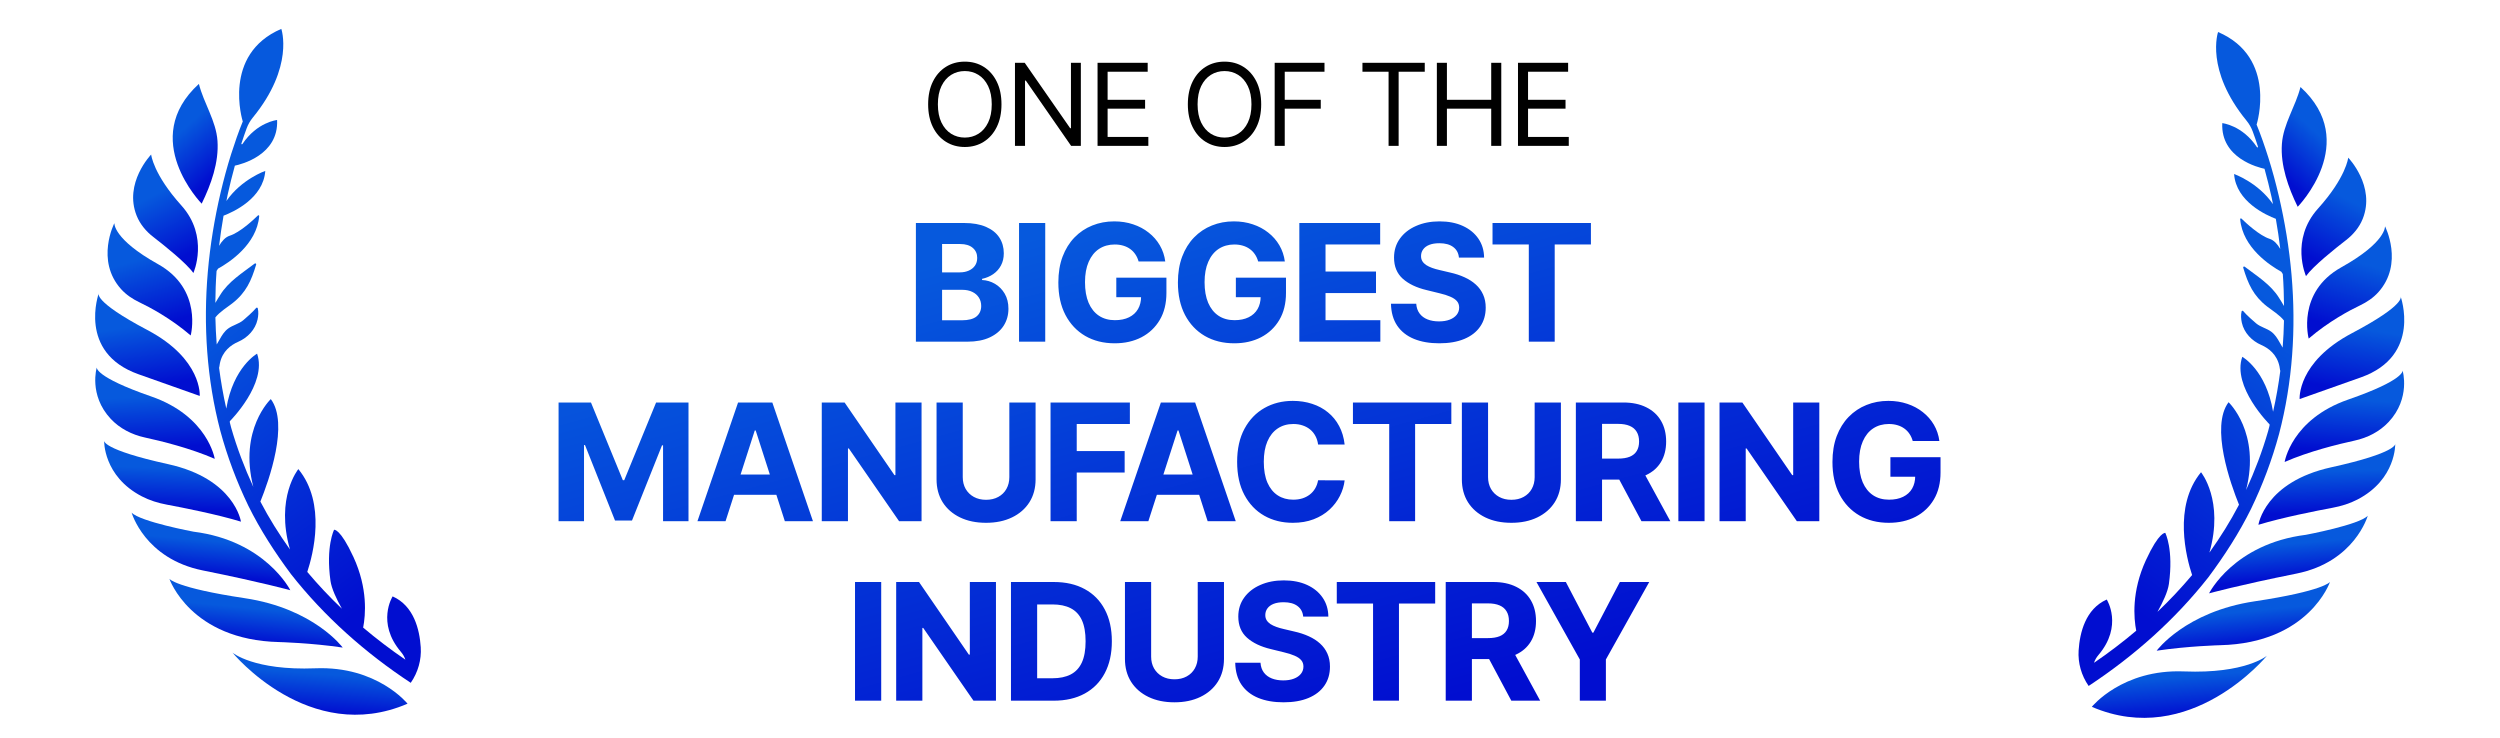
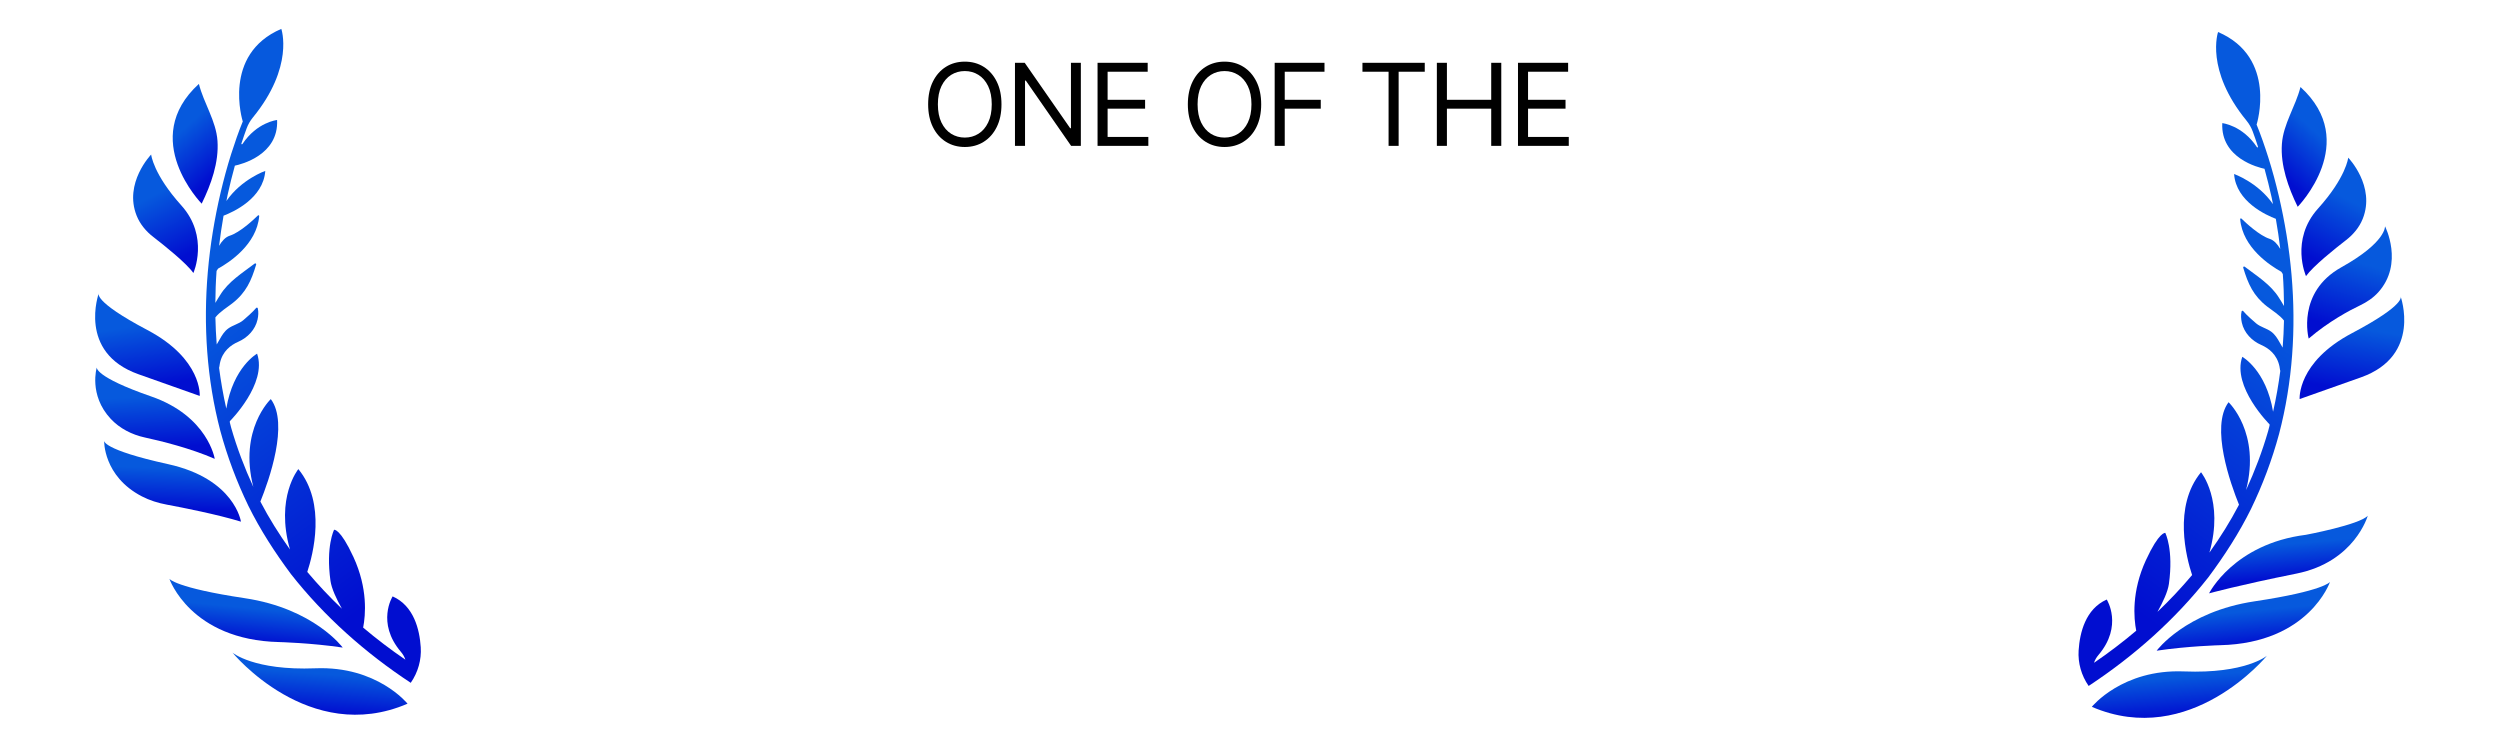
<svg xmlns="http://www.w3.org/2000/svg" width="766" height="226" viewBox="0 0 766 226" fill="none">
  <path d="M306.854 31.962C306.854 34.647 306.37 36.967 305.4 38.923C304.431 40.878 303.101 42.386 301.411 43.447C299.72 44.507 297.79 45.038 295.619 45.038C293.448 45.038 291.517 44.507 289.827 43.447C288.136 42.386 286.807 40.878 285.837 38.923C284.868 36.967 284.383 34.647 284.383 31.962C284.383 29.278 284.868 26.958 285.837 25.002C286.807 23.047 288.136 21.539 289.827 20.478C291.517 19.417 293.448 18.887 295.619 18.887C297.79 18.887 299.72 19.417 301.411 20.478C303.101 21.539 304.431 23.047 305.4 25.002C306.37 26.958 306.854 29.278 306.854 31.962ZM303.872 31.962C303.872 29.758 303.503 27.898 302.765 26.382C302.036 24.866 301.046 23.718 299.795 22.939C298.552 22.16 297.16 21.771 295.619 21.771C294.078 21.771 292.681 22.16 291.43 22.939C290.187 23.718 289.197 24.866 288.46 26.382C287.73 27.898 287.366 29.758 287.366 31.962C287.366 34.166 287.73 36.027 288.46 37.543C289.197 39.059 290.187 40.207 291.43 40.986C292.681 41.765 294.078 42.154 295.619 42.154C297.16 42.154 298.552 41.765 299.795 40.986C301.046 40.207 302.036 39.059 302.765 37.543C303.503 36.027 303.872 34.166 303.872 31.962ZM331.172 19.235V44.69H328.189L314.318 24.704H314.07V44.69H310.987V19.235H313.97L327.891 39.271H328.139V19.235H331.172ZM336.29 44.69V19.235H351.652V21.97H339.372V30.57H350.857V33.305H339.372V41.955H351.851V44.69H336.29ZM386.429 31.962C386.429 34.647 385.944 36.967 384.975 38.923C384.005 40.878 382.675 42.386 380.985 43.447C379.295 44.507 377.364 45.038 375.193 45.038C373.022 45.038 371.092 44.507 369.401 43.447C367.711 42.386 366.381 40.878 365.412 38.923C364.442 36.967 363.957 34.647 363.957 31.962C363.957 29.278 364.442 26.958 365.412 25.002C366.381 23.047 367.711 21.539 369.401 20.478C371.092 19.417 373.022 18.887 375.193 18.887C377.364 18.887 379.295 19.417 380.985 20.478C382.675 21.539 384.005 23.047 384.975 25.002C385.944 26.958 386.429 29.278 386.429 31.962ZM383.446 31.962C383.446 29.758 383.077 27.898 382.34 26.382C381.611 24.866 380.62 23.718 379.369 22.939C378.126 22.16 376.734 21.771 375.193 21.771C373.652 21.771 372.256 22.16 371.005 22.939C369.762 23.718 368.771 24.866 368.034 26.382C367.305 27.898 366.94 29.758 366.94 31.962C366.94 34.166 367.305 36.027 368.034 37.543C368.771 39.059 369.762 40.207 371.005 40.986C372.256 41.765 373.652 42.154 375.193 42.154C376.734 42.154 378.126 41.765 379.369 40.986C380.62 40.207 381.611 39.059 382.34 37.543C383.077 36.027 383.446 34.166 383.446 31.962ZM390.562 44.69V19.235H405.825V21.97H393.644V30.57H404.681V33.305H393.644V44.69H390.562ZM417.455 21.97V19.235H436.546V21.97H428.542V44.69H425.46V21.97H417.455ZM440.254 44.69V19.235H443.336V30.57H456.908V19.235H459.991V44.69H456.908V33.305H443.336V44.69H440.254ZM465.112 44.69V19.235H480.474V21.97H468.194V30.57H479.679V33.305H468.194V41.955H480.673V44.69H465.112Z" fill="black" />
-   <path d="M280.629 104.69V68.326H295.366C298.053 68.326 300.302 68.723 302.113 69.516C303.924 70.297 305.286 71.386 306.197 72.783C307.109 74.18 307.564 75.789 307.564 77.612C307.564 79.021 307.274 80.264 306.694 81.341C306.126 82.406 305.339 83.288 304.333 83.987C303.339 84.673 302.196 85.158 300.906 85.442V85.798C302.315 85.857 303.634 86.248 304.866 86.969C306.097 87.692 307.091 88.698 307.848 89.988C308.606 91.278 308.985 92.817 308.985 94.605C308.985 96.534 308.499 98.262 307.529 99.789C306.558 101.304 305.138 102.5 303.267 103.376C301.409 104.252 299.124 104.69 296.414 104.69H280.629ZM288.655 98.138H294.656C296.727 98.138 298.243 97.747 299.201 96.966C300.16 96.173 300.64 95.102 300.64 93.752C300.64 92.782 300.403 91.923 299.929 91.178C299.456 90.432 298.787 89.852 297.923 89.438C297.059 89.011 296.029 88.798 294.834 88.798H288.655V98.138ZM288.655 83.454H294.088C295.118 83.454 296.029 83.276 296.822 82.921C297.627 82.566 298.26 82.063 298.722 81.412C299.184 80.749 299.415 79.95 299.415 79.015C299.415 77.737 298.959 76.713 298.047 75.943C297.136 75.162 295.863 74.771 294.23 74.771H288.655V83.454ZM320.26 68.326V104.69H312.234V68.326H320.26ZM348.869 80.116C348.644 79.299 348.313 78.571 347.875 77.932C347.449 77.293 346.922 76.748 346.295 76.298C345.679 75.849 344.969 75.505 344.164 75.269C343.371 75.032 342.501 74.913 341.554 74.913C339.731 74.913 338.133 75.363 336.76 76.263C335.399 77.162 334.339 78.476 333.582 80.205C332.824 81.921 332.445 84.004 332.445 86.455C332.445 88.929 332.812 91.036 333.546 92.776C334.292 94.504 335.345 95.824 336.707 96.735C338.08 97.647 339.713 98.102 341.607 98.102C343.3 98.102 344.744 97.806 345.94 97.215C347.147 96.623 348.064 95.782 348.692 94.693C349.319 93.604 349.633 92.326 349.633 90.858L351.213 91.071H342.033V85.087H357.392V89.757C357.392 92.965 356.711 95.723 355.35 98.031C353.989 100.328 352.119 102.097 349.739 103.34C347.36 104.571 344.632 105.187 341.554 105.187C338.121 105.187 335.109 104.435 332.516 102.932C329.924 101.417 327.9 99.268 326.444 96.487C325 93.705 324.278 90.396 324.278 86.561C324.278 83.59 324.71 80.95 325.574 78.642C326.45 76.322 327.669 74.357 329.231 72.747C330.794 71.137 332.611 69.918 334.682 69.09C336.754 68.249 338.997 67.829 341.412 67.829C343.483 67.829 345.413 68.131 347.2 68.734C348.988 69.326 350.574 70.173 351.959 71.273C353.355 72.362 354.492 73.659 355.368 75.162C356.244 76.665 356.8 78.317 357.037 80.116H348.869ZM385.504 80.116C385.279 79.299 384.948 78.571 384.51 77.932C384.084 77.293 383.557 76.748 382.929 76.298C382.314 75.849 381.604 75.505 380.799 75.269C380.006 75.032 379.136 74.913 378.189 74.913C376.366 74.913 374.768 75.363 373.395 76.263C372.033 77.162 370.974 78.476 370.216 80.205C369.459 81.921 369.08 84.004 369.08 86.455C369.08 88.929 369.447 91.036 370.181 92.776C370.927 94.504 371.98 95.824 373.341 96.735C374.714 97.647 376.348 98.102 378.242 98.102C379.935 98.102 381.379 97.806 382.574 97.215C383.782 96.623 384.699 95.782 385.326 94.693C385.954 93.604 386.267 92.326 386.267 90.858L387.848 91.071H378.668V85.087H394.027V89.757C394.027 92.965 393.346 95.723 391.985 98.031C390.624 100.328 388.753 102.097 386.374 103.34C383.995 104.571 381.266 105.187 378.189 105.187C374.756 105.187 371.743 104.435 369.151 102.932C366.559 101.417 364.535 99.268 363.079 96.487C361.634 93.705 360.912 90.396 360.912 86.561C360.912 83.59 361.344 80.95 362.209 78.642C363.084 76.322 364.304 74.357 365.866 72.747C367.429 71.137 369.246 69.918 371.317 69.09C373.389 68.249 375.632 67.829 378.047 67.829C380.118 67.829 382.048 68.131 383.835 68.734C385.622 69.326 387.209 70.173 388.593 71.273C389.99 72.362 391.127 73.659 392.003 75.162C392.879 76.665 393.435 78.317 393.672 80.116H385.504ZM398.115 104.69V68.326H422.885V74.913H406.141V83.205H421.606V89.793H406.141V98.102H422.938V104.69H398.115ZM447.019 78.926C446.889 77.541 446.309 76.464 445.279 75.695C444.249 74.913 442.835 74.523 441.036 74.523C439.816 74.523 438.787 74.689 437.946 75.02C437.118 75.351 436.49 75.813 436.064 76.405C435.638 76.985 435.419 77.648 435.407 78.394C435.395 79.009 435.525 79.548 435.798 80.009C436.082 80.471 436.478 80.873 436.987 81.217C437.508 81.548 438.112 81.838 438.798 82.087C439.485 82.335 440.225 82.548 441.018 82.726L444.249 83.489C445.907 83.856 447.404 84.348 448.742 84.963C450.079 85.567 451.227 86.307 452.186 87.183C453.157 88.058 453.903 89.082 454.423 90.254C454.956 91.426 455.222 92.758 455.222 94.249C455.222 96.498 454.654 98.44 453.518 100.073C452.393 101.707 450.772 102.967 448.653 103.855C446.534 104.743 443.983 105.187 441 105.187C438.029 105.187 435.443 104.737 433.241 103.837C431.039 102.926 429.329 101.577 428.109 99.789C426.89 97.99 426.251 95.747 426.192 93.06H433.933C434.016 94.255 434.359 95.255 434.963 96.06C435.567 96.865 436.378 97.469 437.396 97.871C438.414 98.274 439.586 98.475 440.911 98.475C442.178 98.475 443.267 98.298 444.178 97.942C445.102 97.587 445.818 97.09 446.327 96.451C446.836 95.812 447.09 95.072 447.09 94.232C447.09 93.45 446.859 92.793 446.398 92.261C445.936 91.728 445.256 91.272 444.356 90.894C443.468 90.503 442.361 90.154 441.036 89.846L437.129 88.887C434.028 88.153 431.584 86.987 429.796 85.389C428.021 83.791 427.133 81.637 427.133 78.926C427.133 76.713 427.731 74.777 428.926 73.12C430.122 71.451 431.773 70.155 433.88 69.232C435.987 68.296 438.384 67.829 441.071 67.829C443.805 67.829 446.191 68.296 448.227 69.232C450.263 70.167 451.849 71.469 452.985 73.138C454.122 74.795 454.702 76.725 454.725 78.926H447.019ZM457.309 74.913V68.326H487.458V74.913H476.361V104.69H468.424V74.913H457.309ZM171.147 123.326H181.072L190.838 147.136H191.264L201.029 123.326H210.955V159.69H203.16V136.448H202.84L193.643 159.494H188.441L179.243 136.359H178.941V159.69H171.147V123.326ZM222.31 159.69H213.698L226.145 123.326H236.639L249.085 159.69H240.474L231.543 131.902H231.259L222.31 159.69ZM221.564 145.396H241.113V151.611H221.564V145.396ZM282.364 123.326V159.69H275.475L260.081 137.406H259.815V159.69H251.789V123.326H258.785L274.055 145.574H274.357V123.326H282.364ZM309.26 123.326H317.304V146.888C317.304 149.563 316.67 151.901 315.404 153.901C314.137 155.89 312.362 157.435 310.077 158.536C307.804 159.636 305.153 160.187 302.122 160.187C299.08 160.187 296.423 159.636 294.15 158.536C291.877 157.435 290.108 155.89 288.841 153.901C287.586 151.901 286.959 149.563 286.959 146.888V123.326H294.985V146.195C294.985 147.545 295.281 148.746 295.872 149.8C296.476 150.841 297.311 151.658 298.376 152.25C299.453 152.842 300.702 153.138 302.122 153.138C303.567 153.138 304.821 152.842 305.887 152.25C306.964 151.658 307.792 150.841 308.372 149.8C308.964 148.746 309.26 147.545 309.26 146.195V123.326ZM321.885 159.69V123.326H346.192V129.913H329.91V138.205H344.594V144.793H329.91V159.69H321.885ZM351.857 159.69H343.245L355.692 123.326H366.186L378.632 159.69H370.021L361.09 131.902H360.806L351.857 159.69ZM351.111 145.396H370.66V151.611H351.111V145.396ZM411.996 136.199H403.864C403.733 135.228 403.461 134.358 403.047 133.589C402.632 132.808 402.094 132.145 401.431 131.6C400.768 131.056 400.005 130.641 399.141 130.357C398.276 130.061 397.324 129.913 396.282 129.913C394.447 129.913 392.849 130.369 391.488 131.281C390.127 132.192 389.073 133.512 388.327 135.24C387.593 136.957 387.226 139.046 387.226 141.508C387.226 144.041 387.599 146.172 388.345 147.9C389.103 149.616 390.156 150.912 391.506 151.788C392.855 152.664 394.435 153.102 396.246 153.102C397.253 153.102 398.182 152.972 399.034 152.712C399.886 152.439 400.644 152.049 401.307 151.54C401.97 151.031 402.52 150.409 402.958 149.675C403.396 148.93 403.698 148.089 403.864 147.154L411.996 147.19C411.806 148.835 411.315 150.433 410.522 151.984C409.741 153.534 408.675 154.931 407.326 156.174C405.988 157.405 404.378 158.382 402.496 159.104C400.614 159.826 398.484 160.187 396.104 160.187C392.837 160.187 389.919 159.459 387.351 158.003C384.782 156.535 382.758 154.41 381.278 151.629C379.799 148.847 379.059 145.473 379.059 141.508C379.059 137.531 379.811 134.151 381.314 131.369C382.817 128.588 384.853 126.469 387.422 125.013C389.99 123.557 392.885 122.829 396.104 122.829C398.235 122.829 400.212 123.131 402.035 123.734C403.869 124.326 405.485 125.196 406.882 126.345C408.291 127.481 409.433 128.878 410.309 130.535C411.197 132.18 411.759 134.068 411.996 136.199ZM414.54 129.913V123.326H444.689V129.913H433.591V159.69H425.655V129.913H414.54ZM470.217 123.326H478.261V146.888C478.261 149.563 477.627 151.901 476.361 153.901C475.094 155.89 473.319 157.435 471.034 158.536C468.761 159.636 466.11 160.187 463.079 160.187C460.037 160.187 457.38 159.636 455.107 158.536C452.834 157.435 451.065 155.89 449.798 153.901C448.543 151.901 447.916 149.563 447.916 146.888V123.326H455.942V146.195C455.942 147.545 456.238 148.746 456.829 149.8C457.433 150.841 458.268 151.658 459.333 152.25C460.41 152.842 461.659 153.138 463.079 153.138C464.524 153.138 465.778 152.842 466.844 152.25C467.921 151.658 468.749 150.841 469.329 149.8C469.921 148.746 470.217 147.545 470.217 146.195V123.326ZM482.842 159.69V123.326H497.384C500.13 123.326 502.48 123.817 504.433 124.8C506.398 125.77 507.901 127.155 508.943 128.955C509.984 130.742 510.505 132.849 510.505 135.276C510.505 137.726 509.973 139.827 508.907 141.579C507.854 143.319 506.333 144.651 504.344 145.574C502.355 146.485 499.97 146.941 497.188 146.941H487.618V140.514H495.804C497.236 140.514 498.42 140.324 499.355 139.945C500.302 139.555 501.012 138.975 501.485 138.205C501.971 137.424 502.213 136.448 502.213 135.276C502.213 134.092 501.971 133.104 501.485 132.31C501.012 131.506 500.302 130.902 499.355 130.499C498.408 130.085 497.218 129.878 495.786 129.878H490.867V159.69H482.842ZM502.746 143.124L511.784 159.69H502.941L494.099 143.124H502.746ZM522.278 123.326V159.69H514.252V123.326H522.278ZM557.439 123.326V159.69H550.549L535.155 137.406H534.889V159.69H526.863V123.326H533.859L549.129 145.574H549.431V123.326H557.439ZM586.057 135.116C585.832 134.299 585.5 133.571 585.062 132.932C584.636 132.293 584.11 131.748 583.482 131.298C582.867 130.849 582.156 130.505 581.351 130.269C580.558 130.032 579.688 129.913 578.741 129.913C576.918 129.913 575.32 130.363 573.947 131.263C572.586 132.162 571.527 133.476 570.769 135.205C570.012 136.921 569.633 139.004 569.633 141.455C569.633 143.929 570 146.036 570.734 147.776C571.479 149.504 572.533 150.824 573.894 151.735C575.267 152.647 576.901 153.102 578.795 153.102C580.487 153.102 581.931 152.806 583.127 152.215C584.334 151.623 585.252 150.782 585.879 149.693C586.507 148.604 586.82 147.326 586.82 145.858L588.4 146.071H579.221V140.087H594.579V144.757C594.579 147.965 593.899 150.723 592.538 153.031C591.176 155.328 589.306 157.097 586.927 158.34C584.547 159.571 581.819 160.187 578.741 160.187C575.309 160.187 572.296 159.435 569.704 157.932C567.111 156.417 565.087 154.268 563.631 151.487C562.187 148.705 561.465 145.396 561.465 141.561C561.465 138.59 561.897 135.95 562.761 133.642C563.637 131.322 564.856 129.357 566.419 127.747C567.981 126.137 569.798 124.918 571.87 124.09C573.941 123.249 576.185 122.829 578.599 122.829C580.671 122.829 582.6 123.131 584.388 123.734C586.175 124.326 587.761 125.173 589.146 126.274C590.543 127.363 591.679 128.659 592.555 130.162C593.431 131.665 593.988 133.317 594.224 135.116H586.057ZM270.002 178.326V214.69H261.977V178.326H270.002ZM305.163 178.326V214.69H298.274L282.88 192.406H282.614V214.69H274.588V178.326H281.584L296.854 200.574H297.155V178.326H305.163ZM322.826 214.69H309.758V178.326H322.897C326.567 178.326 329.727 179.054 332.379 180.51C335.03 181.954 337.072 184.032 338.504 186.742C339.948 189.453 340.671 192.702 340.671 196.49C340.671 200.278 339.948 203.533 338.504 206.256C337.072 208.966 335.024 211.05 332.361 212.506C329.698 213.962 326.519 214.69 322.826 214.69ZM317.783 207.818H322.489C324.69 207.818 326.543 207.434 328.046 206.664C329.561 205.883 330.704 204.664 331.473 203.006C332.243 201.337 332.627 199.165 332.627 196.49C332.627 193.815 332.243 191.649 331.473 189.992C330.704 188.334 329.561 187.121 328.046 186.352C326.543 185.582 324.685 185.198 322.471 185.198H317.783V207.818ZM366.985 178.326H375.028V201.888C375.028 204.563 374.395 206.901 373.128 208.901C371.862 210.89 370.086 212.435 367.802 213.536C365.529 214.636 362.877 215.187 359.847 215.187C356.805 215.187 354.147 214.636 351.875 213.536C349.602 212.435 347.832 210.89 346.566 208.901C345.311 206.901 344.684 204.563 344.684 201.888V178.326H352.709V201.195C352.709 202.545 353.005 203.746 353.597 204.8C354.201 205.841 355.035 206.658 356.101 207.25C357.178 207.842 358.427 208.138 359.847 208.138C361.291 208.138 362.546 207.842 363.611 207.25C364.688 206.658 365.517 205.841 366.097 204.8C366.689 203.746 366.985 202.545 366.985 201.195V178.326ZM399.301 188.926C399.17 187.541 398.59 186.464 397.56 185.695C396.531 184.913 395.116 184.523 393.317 184.523C392.098 184.523 391.068 184.689 390.227 185.02C389.399 185.351 388.771 185.813 388.345 186.405C387.919 186.985 387.7 187.648 387.688 188.394C387.676 189.009 387.807 189.548 388.079 190.009C388.363 190.471 388.76 190.873 389.269 191.217C389.789 191.548 390.393 191.838 391.08 192.087C391.766 192.335 392.506 192.548 393.299 192.726L396.531 193.489C398.188 193.856 399.685 194.348 401.023 194.963C402.36 195.567 403.509 196.307 404.467 197.183C405.438 198.059 406.184 199.082 406.705 200.254C407.237 201.426 407.504 202.758 407.504 204.249C407.504 206.498 406.935 208.44 405.799 210.073C404.675 211.707 403.053 212.967 400.934 213.855C398.815 214.743 396.264 215.187 393.281 215.187C390.31 215.187 387.724 214.737 385.522 213.837C383.32 212.926 381.61 211.577 380.391 209.789C379.171 207.99 378.532 205.747 378.473 203.06H386.215C386.297 204.255 386.641 205.256 387.244 206.06C387.848 206.865 388.659 207.469 389.677 207.872C390.695 208.274 391.867 208.475 393.193 208.475C394.459 208.475 395.548 208.298 396.46 207.943C397.383 207.587 398.099 207.09 398.608 206.451C399.117 205.812 399.372 205.072 399.372 204.232C399.372 203.45 399.141 202.793 398.679 202.261C398.217 201.728 397.537 201.272 396.637 200.894C395.749 200.503 394.643 200.154 393.317 199.846L389.411 198.887C386.309 198.153 383.865 196.987 382.078 195.389C380.302 193.791 379.414 191.637 379.414 188.926C379.414 186.713 380.012 184.777 381.207 183.12C382.403 181.451 384.054 180.155 386.161 179.232C388.268 178.296 390.665 177.829 393.352 177.829C396.087 177.829 398.472 178.296 400.508 179.232C402.544 180.167 404.13 181.469 405.266 183.138C406.403 184.795 406.983 186.724 407.006 188.926H399.301ZM409.59 184.913V178.326H439.739V184.913H428.642V214.69H420.705V184.913H409.59ZM442.967 214.69V178.326H457.509C460.255 178.326 462.605 178.817 464.558 179.8C466.523 180.77 468.026 182.155 469.068 183.955C470.109 185.742 470.63 187.849 470.63 190.276C470.63 192.726 470.098 194.827 469.032 196.579C467.979 198.319 466.458 199.651 464.469 200.574C462.48 201.485 460.095 201.941 457.313 201.941H447.743V195.514H455.929C457.361 195.514 458.545 195.324 459.48 194.945C460.427 194.555 461.137 193.975 461.61 193.205C462.096 192.424 462.338 191.448 462.338 190.276C462.338 189.092 462.096 188.104 461.61 187.31C461.137 186.506 460.427 185.902 459.48 185.499C458.533 185.085 457.343 184.878 455.911 184.878H450.992V214.69H442.967ZM462.871 198.124L471.909 214.69H463.066L454.224 198.124H462.871ZM470.773 178.326H479.775L487.889 193.845H488.209L496.323 178.326H505.325L492.044 202.065V214.69H484.054V202.065L470.773 178.326Z" fill="url(#paint0_linear_37_2710)" />
  <path d="M640.941 216.567C640.941 216.567 650.249 204.967 669.166 205.724C688.083 206.475 694.583 200.918 694.583 200.918C694.583 200.918 671.142 229.568 640.943 216.573L640.941 216.567Z" fill="url(#paint1_linear_37_2710)" />
  <path d="M660.801 199.374C660.801 199.374 669.557 187.431 690.8 184.246C712.037 181.062 713.906 178.307 713.906 178.307C713.906 178.307 707.492 197.04 680.295 197.687C680.295 197.687 670.465 197.937 660.808 199.372L660.801 199.374Z" fill="url(#paint2_linear_37_2710)" />
  <path d="M676.858 181.806C676.858 181.806 684.412 166.644 706.527 163.864C706.527 163.864 722.85 160.807 725.48 158.023C725.48 158.023 721.511 172.159 703.639 175.747C685.766 179.336 676.858 181.806 676.858 181.806Z" fill="url(#paint3_linear_37_2710)" />
-   <path d="M691.979 160.794C691.979 160.794 693.891 147.67 714.275 143.183C734.658 138.696 733.902 135.978 733.902 135.978C733.902 135.978 734.246 146.86 722.342 153.044C719.957 154.283 717.356 155.088 714.682 155.583C709.857 156.481 699.337 158.554 691.979 160.794Z" fill="url(#paint4_linear_37_2710)" />
-   <path d="M700.012 141.556C700.012 141.556 702.066 128.459 719.508 122.42C736.95 116.38 736.156 113.532 736.156 113.532C736.156 113.532 738.714 121.975 731.883 129.29C729.134 132.232 725.423 134.139 721.415 135.009C716.459 136.082 707.442 138.297 700.017 141.548L700.012 141.556Z" fill="url(#paint5_linear_37_2710)" />
  <path d="M704.61 122.273C704.61 122.273 703.764 110.985 720.671 102.068C737.577 93.145 735.526 90.771 735.526 90.771C735.526 90.771 742.157 108.974 723.383 115.624L704.61 122.273Z" fill="url(#paint6_linear_37_2710)" />
  <path d="M707.381 103.735C707.381 103.735 703.578 89.593 717.393 81.893C731.208 74.192 730.768 69.331 730.768 69.331C730.768 69.331 736.635 80.769 728.693 89.562C727.15 91.272 725.203 92.571 723.095 93.581C719.973 95.072 713.535 98.463 707.383 103.742L707.381 103.735Z" fill="url(#paint7_linear_37_2710)" />
  <path d="M706.557 84.606C706.557 84.606 701.614 73.489 710.245 63.901C718.882 54.313 719.497 48.308 719.497 48.308C719.497 48.308 727.959 57.059 723.93 67.072C722.888 69.661 721.058 71.849 718.836 73.567C715.402 76.214 708.721 81.556 706.557 84.606Z" fill="url(#paint8_linear_37_2710)" />
  <path d="M704.01 63.368C704.01 63.368 723.407 43.563 704.868 26.661C703.384 32.569 699.59 37.983 699.171 44.131C698.714 50.693 701.13 57.476 704.016 63.367L704.01 63.368Z" fill="url(#paint9_linear_37_2710)" />
  <path d="M645.523 183.723C645.523 183.723 650.577 191.724 642.967 200.694C642.365 201.403 641.877 202.209 641.604 203.086C646.089 200.03 650.402 196.741 654.54 193.254C653.783 189.399 653.084 181.269 657.487 171.684C661.578 162.789 663.444 163.281 663.444 163.281C663.444 163.281 666.027 168.33 664.551 178.926C664.216 181.302 662.696 184.536 661.053 187.467C664.803 183.911 668.333 180.14 671.661 176.197C669.918 170.936 665.759 155.186 674.395 144.691C674.395 144.691 681.509 153.373 676.965 169.313C680.307 164.621 683.372 159.748 686.03 154.642C683.436 148.242 677.201 130.783 682.832 123.238C682.832 123.238 692.719 132.543 688.193 150.146C690.892 144.291 693.179 138.255 694.969 132.046C695.118 131.52 695.237 130.981 695.379 130.45C695.387 130.31 695.405 130.156 695.404 130.032C695.404 130.032 683.825 118.512 687.037 109.322C687.037 109.322 694.357 113.391 696.47 126.15C697.426 121.969 698.155 117.745 698.706 113.48C698.683 113.518 698.666 113.555 698.643 113.593C698.592 113.141 698.522 112.694 698.427 112.254C697.66 108.558 695.058 106.664 692.87 105.708C689.904 104.413 687.587 101.952 686.899 98.879C686.644 97.738 686.563 96.549 686.82 95.44C686.875 95.204 687.175 95.125 687.322 95.318C688.227 96.456 690.881 98.756 691.295 99.093C692.67 100.234 694.511 100.588 695.931 101.647C697.071 102.499 697.825 103.721 698.496 104.936C698.708 105.315 699.043 105.874 699.405 106.505C699.622 103.746 699.756 100.981 699.814 98.209C698.45 96.476 696.159 95.101 694.644 93.915C690.399 90.612 688.795 86.945 687.321 82.023C687.246 81.754 687.55 81.543 687.78 81.722C691.504 84.57 695.853 87.228 698.357 91.362C698.702 91.931 699.296 92.819 699.826 93.767C699.795 90.501 699.695 87.231 699.451 83.97C699.288 83.722 699.158 83.518 698.996 83.27C695.635 81.418 687.13 75.9 686.387 67.153C686.371 66.948 686.634 66.831 686.782 66.978C688.122 68.285 692.292 72.188 695.423 73.182C696.776 73.616 697.85 74.857 698.678 76.276C698.301 73.191 697.858 70.11 697.313 67.047C694.43 65.954 685.125 61.787 684.527 53.319C684.527 53.319 691.844 55.872 696.437 62.542C696.293 61.852 696.174 61.155 696.022 60.46C695.38 57.532 694.64 54.614 693.846 51.717C692.003 51.33 680.389 48.486 680.907 37.725C680.907 37.725 687.072 38.37 691.534 45.098C691.645 45.26 691.91 45.15 691.851 44.962C691.342 43.386 690.803 41.825 690.236 40.284C689.794 39.098 689.164 37.983 688.354 36.992C675.559 21.364 679.619 9.81 679.619 9.81C697.884 17.651 691.444 38.106 691.444 38.106L691.4 38.117C692.752 41.428 693.903 44.768 694.978 48.146C696.222 52.065 697.284 56.028 698.227 60.02C700.092 68.002 701.426 76.102 702.131 84.257C703.546 100.552 702.466 117.091 698.309 132.95C696.171 140.858 693.28 148.564 689.7 155.961C686.053 163.336 681.569 170.274 676.633 176.891C666.42 189.882 653.854 201.029 639.956 210.175C637.725 206.955 636.645 203.12 636.891 199.282C637.246 193.823 639.007 186.589 645.502 183.696L645.523 183.723Z" fill="url(#paint10_linear_37_2710)" />
  <path d="M124.868 215.608C124.868 215.608 115.56 204.008 96.642 204.765C77.726 205.516 71.226 199.959 71.226 199.959C71.226 199.959 94.666 228.609 124.866 215.614L124.868 215.608Z" fill="url(#paint11_linear_37_2710)" />
  <path d="M105.007 198.415C105.007 198.415 96.251 186.472 75.008 183.287C53.771 180.103 51.902 177.348 51.902 177.348C51.902 177.348 58.317 196.081 85.514 196.728C85.514 196.728 95.344 196.978 105.001 198.413L105.007 198.415Z" fill="url(#paint12_linear_37_2710)" />
-   <path d="M88.951 180.847C88.951 180.847 81.397 165.685 59.281 162.905C59.281 162.905 42.959 159.848 40.328 157.064C40.328 157.064 44.297 171.2 62.17 174.788C80.043 178.377 88.951 180.847 88.951 180.847Z" fill="url(#paint13_linear_37_2710)" />
  <path d="M73.829 159.835C73.829 159.835 71.918 146.711 51.534 142.224C31.15 137.737 31.906 135.019 31.906 135.019C31.906 135.019 31.563 145.901 43.466 152.085C45.852 153.324 48.453 154.129 51.126 154.624C55.952 155.522 66.471 157.595 73.829 159.835Z" fill="url(#paint14_linear_37_2710)" />
  <path d="M65.796 140.597C65.796 140.597 63.742 127.5 46.3 121.461C28.858 115.421 29.653 112.573 29.653 112.573C29.653 112.573 27.095 121.016 33.926 128.331C36.674 131.273 40.386 133.18 44.394 134.05C49.35 135.123 58.366 137.338 65.792 140.589L65.796 140.597Z" fill="url(#paint15_linear_37_2710)" />
-   <path d="M61.199 121.314C61.199 121.314 62.045 110.026 45.137 101.109C28.231 92.186 30.282 89.812 30.282 89.812C30.282 89.812 23.652 108.015 42.425 114.665L61.199 121.314Z" fill="url(#paint16_linear_37_2710)" />
-   <path d="M58.428 102.776C58.428 102.776 62.231 88.634 48.416 80.934C34.6 73.233 35.041 68.372 35.041 68.372C35.041 68.372 29.174 79.81 37.116 88.603C38.659 90.313 40.605 91.612 42.714 92.622C45.836 94.113 52.274 97.504 58.426 102.783L58.428 102.776Z" fill="url(#paint17_linear_37_2710)" />
+   <path d="M61.199 121.314C61.199 121.314 62.045 110.026 45.137 101.109C28.231 92.186 30.282 89.812 30.282 89.812C30.282 89.812 23.652 108.015 42.425 114.665Z" fill="url(#paint16_linear_37_2710)" />
  <path d="M59.252 83.647C59.252 83.647 64.195 72.53 55.564 62.942C46.926 53.354 46.311 47.349 46.311 47.349C46.311 47.349 37.849 56.1 41.879 66.113C42.921 68.702 44.751 70.89 46.973 72.608C50.407 75.255 57.088 80.597 59.252 83.647Z" fill="url(#paint18_linear_37_2710)" />
  <path d="M61.799 62.409C61.799 62.409 42.402 42.604 60.941 25.702C62.424 31.61 66.219 37.024 66.638 43.172C67.095 49.734 64.678 56.517 61.793 62.408L61.799 62.409Z" fill="url(#paint19_linear_37_2710)" />
  <path d="M120.286 182.764C120.286 182.764 115.231 190.765 122.842 199.735C123.443 200.444 123.931 201.25 124.205 202.127C119.72 199.071 115.406 195.782 111.268 192.295C112.026 188.44 112.725 180.31 108.321 170.725C104.23 161.83 102.364 162.322 102.364 162.322C102.364 162.322 99.782 167.371 101.257 177.967C101.593 180.343 103.112 183.577 104.756 186.508C101.006 182.952 97.476 179.181 94.148 175.238C95.89 169.977 100.05 154.227 91.413 143.732C91.413 143.732 84.3 152.414 88.843 168.354C85.501 163.662 82.437 158.789 79.779 153.683C82.373 147.283 88.607 129.824 82.976 122.279C82.976 122.279 73.089 131.584 77.616 149.187C74.917 143.332 72.63 137.296 70.84 131.087C70.691 130.561 70.571 130.022 70.43 129.491C70.422 129.351 70.404 129.197 70.405 129.073C70.405 129.073 81.983 117.553 78.772 108.363C78.772 108.363 71.452 112.432 69.339 125.191C68.383 121.01 67.653 116.786 67.103 112.521C67.126 112.559 67.143 112.596 67.165 112.634C67.217 112.182 67.287 111.735 67.382 111.295C68.148 107.599 70.75 105.705 72.939 104.749C75.905 103.454 78.221 100.993 78.91 97.92C79.165 96.779 79.246 95.59 78.989 94.481C78.933 94.246 78.634 94.166 78.487 94.359C77.582 95.497 74.928 97.797 74.513 98.134C73.138 99.275 71.297 99.629 69.878 100.688C68.737 101.54 67.984 102.762 67.313 103.977C67.101 104.356 66.765 104.915 66.403 105.546C66.187 102.787 66.053 100.022 65.995 97.25C67.359 95.517 69.65 94.142 71.164 92.956C75.409 89.653 77.013 85.986 78.488 81.064C78.562 80.795 78.259 80.584 78.028 80.763C74.304 83.611 69.956 86.269 67.452 90.403C67.107 90.972 66.513 91.86 65.982 92.808C66.014 89.542 66.113 86.272 66.358 83.011C66.52 82.763 66.65 82.559 66.813 82.311C70.174 80.459 78.679 74.941 79.421 66.194C79.438 65.989 79.175 65.872 79.027 66.019C77.687 67.326 73.517 71.229 70.386 72.223C69.032 72.657 67.959 73.898 67.13 75.317C67.507 72.233 67.95 69.151 68.495 66.088C71.379 64.995 80.683 60.828 81.281 52.36C81.281 52.36 73.965 54.913 69.372 61.583C69.516 60.892 69.635 60.196 69.787 59.501C70.429 56.573 71.168 53.655 71.963 50.758C73.806 50.371 85.42 47.527 84.902 36.766C84.902 36.766 78.736 37.411 74.275 44.139C74.163 44.301 73.899 44.191 73.957 44.003C74.467 42.428 75.005 40.866 75.572 39.325C76.014 38.139 76.644 37.024 77.455 36.033C90.25 20.405 86.19 8.851 86.19 8.851C67.924 16.692 74.364 37.147 74.364 37.147L74.408 37.158C73.057 40.469 71.906 43.809 70.831 47.187C69.587 51.105 68.525 55.069 67.582 59.061C65.717 67.043 64.383 75.143 63.677 83.298C62.263 99.593 63.342 116.132 67.499 131.991C69.638 139.899 72.529 147.605 76.109 155.002C79.755 162.377 84.24 169.315 89.175 175.932C99.388 188.923 111.955 200.07 125.852 209.216C128.083 205.996 129.164 202.161 128.917 198.323C128.563 192.864 126.801 185.63 120.307 182.737L120.286 182.764Z" fill="url(#paint20_linear_37_2710)" />
  <defs>
    <linearGradient id="paint0_linear_37_2710" x1="758.749" y1="237.706" x2="685.333" y2="-28.827" gradientUnits="userSpaceOnUse">
      <stop offset="0.385" stop-color="#010ED0" />
      <stop offset="1" stop-color="#0659DD" />
    </linearGradient>
    <linearGradient id="paint1_linear_37_2710" x1="629.243" y1="229.679" x2="627.811" y2="210.326" gradientUnits="userSpaceOnUse">
      <stop offset="0.385" stop-color="#010ED0" />
      <stop offset="1" stop-color="#0659DD" />
    </linearGradient>
    <linearGradient id="paint2_linear_37_2710" x1="647.746" y1="208.52" x2="646.109" y2="191.333" gradientUnits="userSpaceOnUse">
      <stop offset="0.385" stop-color="#010ED0" />
      <stop offset="1" stop-color="#0659DD" />
    </linearGradient>
    <linearGradient id="paint3_linear_37_2710" x1="663.73" y1="187.132" x2="662.261" y2="169.983" gradientUnits="userSpaceOnUse">
      <stop offset="0.385" stop-color="#010ED0" />
      <stop offset="1" stop-color="#0659DD" />
    </linearGradient>
    <linearGradient id="paint4_linear_37_2710" x1="680.487" y1="165.905" x2="679.857" y2="145.411" gradientUnits="userSpaceOnUse">
      <stop offset="0.385" stop-color="#010ED0" />
      <stop offset="1" stop-color="#0659DD" />
    </linearGradient>
    <linearGradient id="paint5_linear_37_2710" x1="689.782" y1="146.564" x2="691.161" y2="120.876" gradientUnits="userSpaceOnUse">
      <stop offset="0.385" stop-color="#010ED0" />
      <stop offset="1" stop-color="#0659DD" />
    </linearGradient>
    <linearGradient id="paint6_linear_37_2710" x1="695.588" y1="127.61" x2="700.297" y2="97.137" gradientUnits="userSpaceOnUse">
      <stop offset="0.385" stop-color="#010ED0" />
      <stop offset="1" stop-color="#0659DD" />
    </linearGradient>
    <linearGradient id="paint7_linear_37_2710" x1="700.118" y1="109.274" x2="709.961" y2="76.475" gradientUnits="userSpaceOnUse">
      <stop offset="0.385" stop-color="#010ED0" />
      <stop offset="1" stop-color="#0659DD" />
    </linearGradient>
    <linearGradient id="paint8_linear_37_2710" x1="701.241" y1="90.248" x2="716.935" y2="59.838" gradientUnits="userSpaceOnUse">
      <stop offset="0.385" stop-color="#010ED0" />
      <stop offset="1" stop-color="#0659DD" />
    </linearGradient>
    <linearGradient id="paint9_linear_37_2710" x1="700.226" y1="69.08" x2="718.656" y2="48.663" gradientUnits="userSpaceOnUse">
      <stop offset="0.385" stop-color="#010ED0" />
      <stop offset="1" stop-color="#0659DD" />
    </linearGradient>
    <linearGradient id="paint10_linear_37_2710" x1="619.613" y1="240.197" x2="718.031" y2="108.496" gradientUnits="userSpaceOnUse">
      <stop offset="0.385" stop-color="#010ED0" />
      <stop offset="1" stop-color="#0659DD" />
    </linearGradient>
    <linearGradient id="paint11_linear_37_2710" x1="136.566" y1="228.72" x2="137.998" y2="209.367" gradientUnits="userSpaceOnUse">
      <stop offset="0.385" stop-color="#010ED0" />
      <stop offset="1" stop-color="#0659DD" />
    </linearGradient>
    <linearGradient id="paint12_linear_37_2710" x1="118.063" y1="207.561" x2="119.699" y2="190.374" gradientUnits="userSpaceOnUse">
      <stop offset="0.385" stop-color="#010ED0" />
      <stop offset="1" stop-color="#0659DD" />
    </linearGradient>
    <linearGradient id="paint13_linear_37_2710" x1="102.078" y1="186.173" x2="103.548" y2="169.024" gradientUnits="userSpaceOnUse">
      <stop offset="0.385" stop-color="#010ED0" />
      <stop offset="1" stop-color="#0659DD" />
    </linearGradient>
    <linearGradient id="paint14_linear_37_2710" x1="85.321" y1="164.947" x2="85.952" y2="144.452" gradientUnits="userSpaceOnUse">
      <stop offset="0.385" stop-color="#010ED0" />
      <stop offset="1" stop-color="#0659DD" />
    </linearGradient>
    <linearGradient id="paint15_linear_37_2710" x1="76.027" y1="145.605" x2="74.648" y2="119.917" gradientUnits="userSpaceOnUse">
      <stop offset="0.385" stop-color="#010ED0" />
      <stop offset="1" stop-color="#0659DD" />
    </linearGradient>
    <linearGradient id="paint16_linear_37_2710" x1="70.22" y1="126.651" x2="65.511" y2="96.178" gradientUnits="userSpaceOnUse">
      <stop offset="0.385" stop-color="#010ED0" />
      <stop offset="1" stop-color="#0659DD" />
    </linearGradient>
    <linearGradient id="paint17_linear_37_2710" x1="65.691" y1="108.315" x2="55.848" y2="75.516" gradientUnits="userSpaceOnUse">
      <stop offset="0.385" stop-color="#010ED0" />
      <stop offset="1" stop-color="#0659DD" />
    </linearGradient>
    <linearGradient id="paint18_linear_37_2710" x1="64.568" y1="89.289" x2="48.873" y2="58.879" gradientUnits="userSpaceOnUse">
      <stop offset="0.385" stop-color="#010ED0" />
      <stop offset="1" stop-color="#0659DD" />
    </linearGradient>
    <linearGradient id="paint19_linear_37_2710" x1="65.583" y1="68.121" x2="47.153" y2="47.705" gradientUnits="userSpaceOnUse">
      <stop offset="0.385" stop-color="#010ED0" />
      <stop offset="1" stop-color="#0659DD" />
    </linearGradient>
    <linearGradient id="paint20_linear_37_2710" x1="146.195" y1="239.238" x2="47.778" y2="107.537" gradientUnits="userSpaceOnUse">
      <stop offset="0.385" stop-color="#010ED0" />
      <stop offset="1" stop-color="#0659DD" />
    </linearGradient>
  </defs>
</svg>